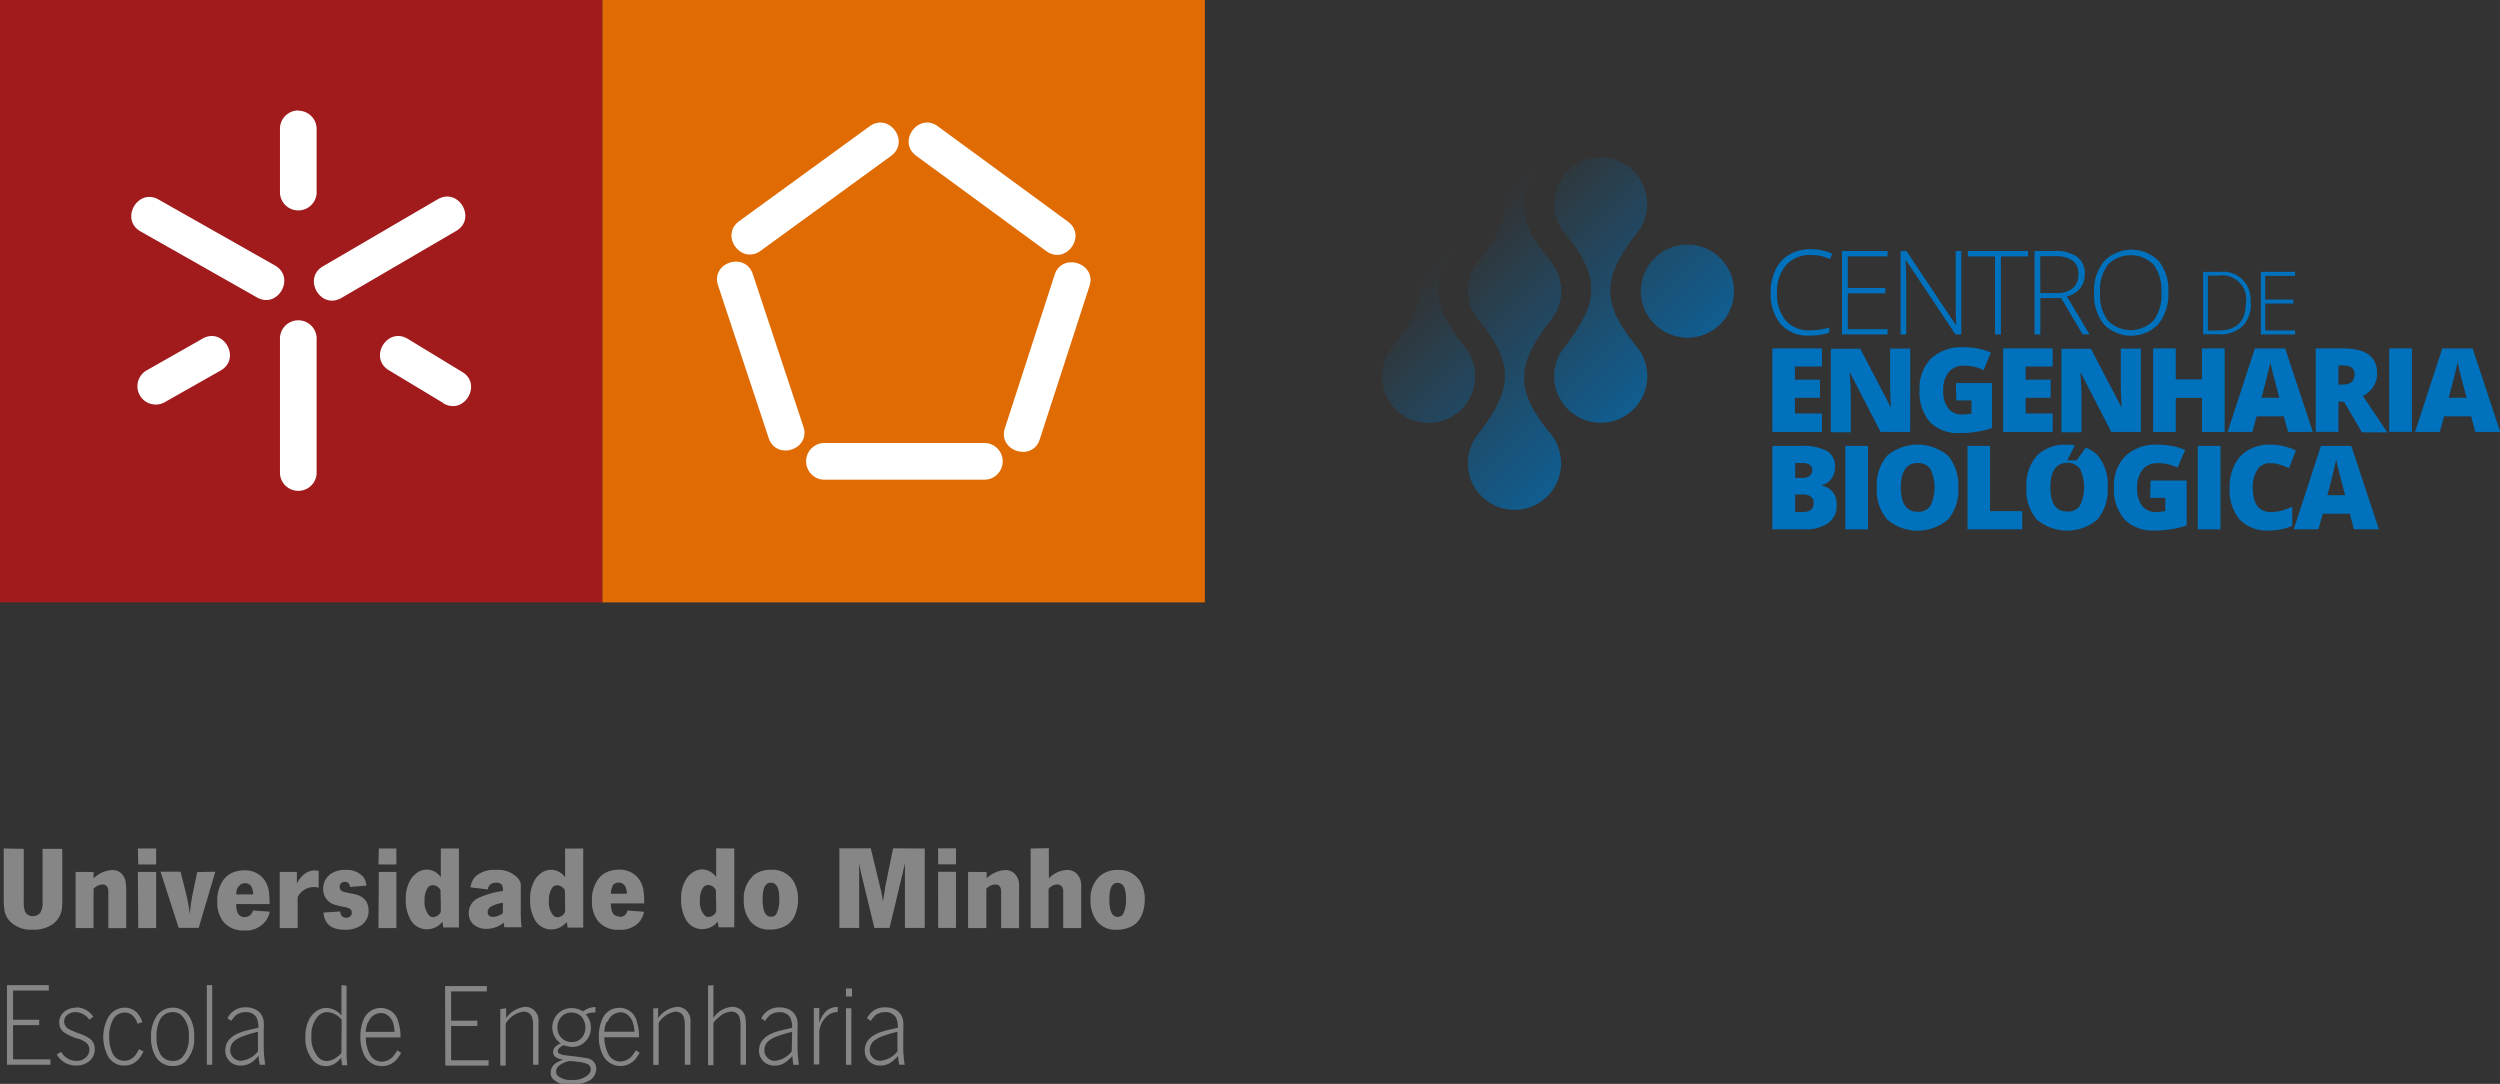
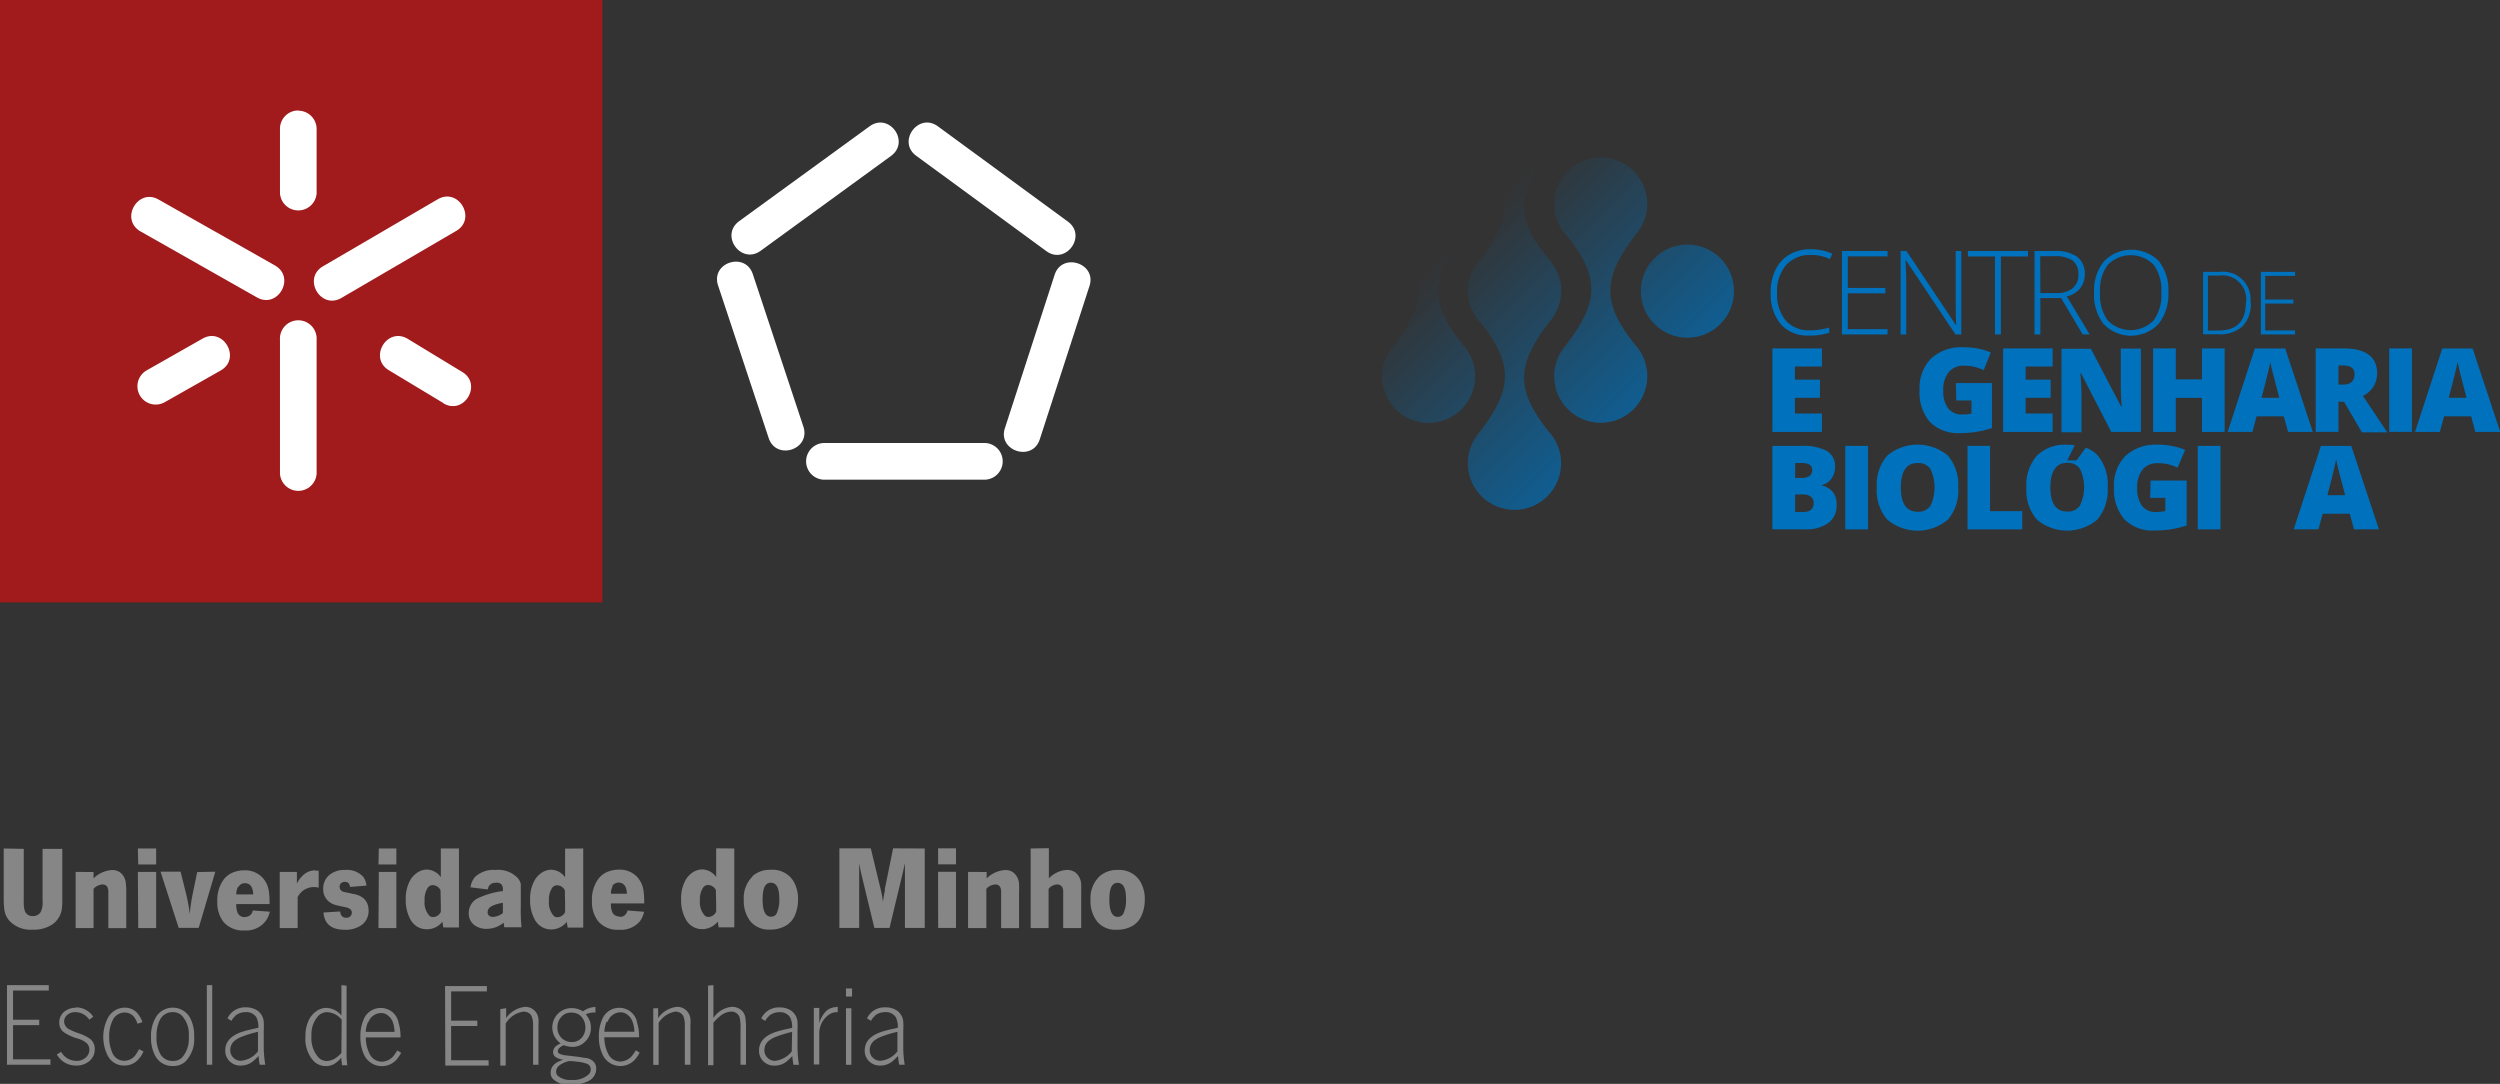
<svg xmlns="http://www.w3.org/2000/svg" viewBox="0 0 329.5 142.85">
  <rect x="0" y="0" width="329.5" height="142.85" fill="#333333" stroke="none" />
  <defs>
    <style>.a{fill:none;}.b{clip-path:url(#a);}.c{fill:url(#b);}.d{clip-path:url(#c);}.e{clip-path:url(#e);}.f{clip-path:url(#g);}.g{clip-path:url(#i);}.h{fill:#0071bc;}.i{fill:#a11a1c;}.j{fill:#fff;}.k{fill:#868686;}.l{fill:#e06b03;}</style>
    <clipPath id="a">
      <circle class="a" cx="176.84" cy="38.37" r="6.14" transform="translate(13.84 116.96) rotate(-37.98)" />
    </clipPath>
    <linearGradient id="b" x1="3251" y1="1542.95" x2="3291.04" y2="1542.95" gradientTransform="matrix(0, 1.18, -1.17, 0, 2006.86, -3807.66)" gradientUnits="userSpaceOnUse">
      <stop offset="0" stop-color="#0071bc" stop-opacity="0" />
      <stop offset="1" stop-color="#0071bc" />
    </linearGradient>
    <clipPath id="c">
      <circle class="a" cx="222.4" cy="38.37" r="6.14" />
    </clipPath>
    <clipPath id="e">
      <path class="a" d="M204.21,57c-4.43-5.52-4.47-8.81,0-14.59a6.14,6.14,0,0,0,1.46-3v0a5.78,5.78,0,0,0,.11-1.1h0a5.78,5.78,0,0,0-.11-1.1v0a6.5,6.5,0,0,0-1.45-2.95c-4.56-5.39-4.44-8.8,0-14.59h0a6.14,6.14,0,1,0-8.94.29c4.18,5.33,4.12,8.61-.25,14.29h0a6.06,6.06,0,0,0-1.46,2.94v0a5.91,5.91,0,0,0-.11,1.12h0a6.12,6.12,0,0,0,1.85,4.39c4.13,5.3,4.07,8.58-.29,14.25h0a6.15,6.15,0,1,0,9.17,0Z" />
    </clipPath>
    <clipPath id="g">
      <path class="a" d="M192.89,45.55h0c-4.45-5.52-4.47-8.82,0-14.62h0a6.13,6.13,0,1,0-8.93.3c4.17,5.32,4.12,8.6-.26,14.28h0a6.14,6.14,0,1,0,9.17,0Z" />
    </clipPath>
    <clipPath id="i">
      <path class="a" d="M215.58,45.54c-4.45-5.52-4.47-8.82,0-14.62h0a6.13,6.13,0,1,0-8.93.3c4.17,5.32,4.12,8.6-.26,14.28h0a6.14,6.14,0,1,0,9.17,0Z" />
    </clipPath>
  </defs>
  <g class="b">
    <rect class="c" x="175.9" y="14.88" width="46.9" height="47.07" transform="translate(31.22 152.21) rotate(-45)" />
  </g>
  <g class="d">
    <rect class="c" x="175.9" y="14.88" width="46.9" height="47.07" transform="translate(31.22 152.21) rotate(-45)" />
  </g>
  <g class="e">
    <rect class="c" x="175.9" y="14.88" width="46.9" height="47.07" transform="translate(31.22 152.21) rotate(-45)" />
  </g>
  <g class="f">
    <rect class="c" x="175.9" y="14.88" width="46.9" height="47.07" transform="translate(31.22 152.21) rotate(-45)" />
  </g>
  <g class="g">
    <rect class="c" x="175.9" y="14.88" width="46.9" height="47.07" transform="translate(31.22 152.21) rotate(-45)" />
  </g>
  <path class="h" d="M238.66,33.61a4.15,4.15,0,0,0-3.25,1.33,5.19,5.19,0,0,0-1.19,3.63,5.38,5.38,0,0,0,1.12,3.65,4,4,0,0,0,3.2,1.31,8.59,8.59,0,0,0,2.55-.36v.68a8.24,8.24,0,0,1-2.73.38,4.67,4.67,0,0,1-3.65-1.49,6.14,6.14,0,0,1-1.33-4.19,6.51,6.51,0,0,1,.64-3,4.53,4.53,0,0,1,1.83-2,5.33,5.33,0,0,1,2.77-.7,6.68,6.68,0,0,1,2.88.6l-.31.7A5.58,5.58,0,0,0,238.66,33.61Z" />
  <polygon class="h" points="248.78 44.08 242.77 44.08 242.77 33.08 248.78 33.08 248.78 33.79 243.54 33.79 243.54 37.95 248.49 37.95 248.49 38.66 243.54 38.66 243.54 43.38 248.78 43.38 248.78 44.08" />
  <path class="h" d="M258.5,44.08h-.77l-6.52-9.77h-.06q.09,1.75.09,2.64v7.13h-.74v-11h.77l6.51,9.75h.05c-.05-.9-.07-1.76-.07-2.57V33.08h.74Z" />
  <polygon class="h" points="263.72 44.08 262.94 44.08 262.94 33.8 259.37 33.8 259.37 33.08 267.29 33.08 267.29 33.8 263.72 33.8 263.72 44.08" />
  <path class="h" d="M268.92,39.29v4.79h-.77v-11h2.62a4.91,4.91,0,0,1,3,.76,2.69,2.69,0,0,1,1,2.27,3,3,0,0,1-.59,1.87,3.23,3.23,0,0,1-1.77,1.09l3,5h-.92l-2.84-4.79Zm0-.66H271a3.37,3.37,0,0,0,2.16-.62,2.24,2.24,0,0,0,.77-1.84,2.15,2.15,0,0,0-.76-1.83,4.09,4.09,0,0,0-2.45-.57h-1.82Z" />
  <path class="h" d="M285.79,38.57a6.17,6.17,0,0,1-1.31,4.14,5,5,0,0,1-7.22,0A6.19,6.19,0,0,1,276,38.55a6,6,0,0,1,1.33-4.13,5.06,5.06,0,0,1,7.21,0A6.16,6.16,0,0,1,285.79,38.57Zm-9,0a5.65,5.65,0,0,0,1,3.65,4.23,4.23,0,0,0,6.07,0,5.62,5.62,0,0,0,1-3.66,5.59,5.59,0,0,0-1-3.65,4.24,4.24,0,0,0-6.06,0A5.54,5.54,0,0,0,276.79,38.57Z" />
  <path class="h" d="M296.66,39.88A4.23,4.23,0,0,1,295.57,43a4.41,4.41,0,0,1-3.2,1.06h-2V35.83h2.23a3.62,3.62,0,0,1,4,4.05Zm-.63,0a3.15,3.15,0,0,0-3.54-3.56H291v7.24h1.36Q296,43.58,296,39.9Z" />
  <polygon class="h" points="302.49 44.08 297.98 44.08 297.98 35.83 302.49 35.83 302.49 36.36 298.55 36.36 298.55 39.48 302.26 39.48 302.26 40.01 298.55 40.01 298.55 43.55 302.49 43.55 302.49 44.08" />
  <polygon class="h" points="240.13 56.93 233.6 56.93 233.6 45.92 240.13 45.92 240.13 48.31 236.57 48.31 236.57 50.04 239.87 50.04 239.87 52.43 236.57 52.43 236.57 54.5 240.13 54.5 240.13 56.93" />
-   <path class="h" d="M251.76,56.93h-3.9l-4-7.75h-.07c.09,1.21.14,2.15.14,2.79v5h-2.63v-11h3.88l4,7.65h.05c-.07-1.11-.11-2-.11-2.67v-5h2.65Z" />
  <path class="h" d="M257.79,50.49h4.75v5.93a13.11,13.11,0,0,1-4.25.66,5.14,5.14,0,0,1-3.94-1.48A5.91,5.91,0,0,1,253,51.4a5.54,5.54,0,0,1,1.52-4.15,5.86,5.86,0,0,1,4.26-1.48,9.38,9.38,0,0,1,2,.19,8.28,8.28,0,0,1,1.61.5l-.94,2.33a5.82,5.82,0,0,0-2.61-.59,2.48,2.48,0,0,0-2,.85,3.64,3.64,0,0,0-.72,2.42,3.7,3.7,0,0,0,.65,2.35,2.23,2.23,0,0,0,1.85.81,5.19,5.19,0,0,0,1.22-.13V52.78h-2Z" />
  <polygon class="h" points="270.54 56.93 264.01 56.93 264.01 45.92 270.54 45.92 270.54 48.31 266.98 48.31 266.98 50.04 270.28 50.04 270.28 52.43 266.98 52.43 266.98 54.5 270.54 54.5 270.54 56.93" />
  <path class="h" d="M282.17,56.93h-3.9l-4-7.75h-.07c.09,1.21.14,2.15.14,2.79v5H271.7v-11h3.88l4,7.65h.05c-.07-1.11-.11-2-.11-2.67v-5h2.65Z" />
  <polygon class="h" points="293.21 56.93 290.22 56.93 290.22 52.44 286.77 52.44 286.77 56.93 283.78 56.93 283.78 45.92 286.77 45.92 286.77 50 290.22 50 290.22 45.92 293.21 45.92 293.21 56.93" />
  <path class="h" d="M301.57,56.93,301,54.87h-3.58l-.56,2.06h-3.26l3.59-11h4l3.64,11Zm-1.16-4.5s-.72-2.73-.88-3.37-.26-1.09-.31-1.37c0,.26-.13.68-.27,1.27s-.42,1.74-.88,3.47Z" />
  <path class="h" d="M308.21,52.92v4h-3v-11h3.6q4.49,0,4.49,3.26a3.23,3.23,0,0,1-1.87,3l3.21,4.8H311.3l-2.34-4Zm0-2.23h.56q1.56,0,1.56-1.38,0-1.14-1.53-1.14h-.59Z" />
  <rect class="h" x="314.9" y="45.92" width="2.99" height="11" />
  <path class="h" d="M326.24,56.93l-.54-2.06h-3.57l-.56,2.06H318.3l3.59-11h4l3.64,11Zm-1.15-4.5s-.72-2.73-.88-3.37S324,48,323.9,47.69c0,.26-.14.68-.27,1.27s-.43,1.74-.89,3.47Z" />
  <path class="h" d="M233.6,58.77h3.84a6.6,6.6,0,0,1,3.33.66,2.28,2.28,0,0,1,1.09,2.08,2.6,2.6,0,0,1-.48,1.58,2.12,2.12,0,0,1-1.25.84V64a2.54,2.54,0,0,1,1.48.9,2.7,2.7,0,0,1,.46,1.64A2.8,2.8,0,0,1,241,68.91a5,5,0,0,1-3.07.86H233.6Zm3,4.22h.9a1.69,1.69,0,0,0,1-.26.94.94,0,0,0,.35-.79c0-.61-.47-.92-1.4-.92h-.84Zm0,2.18v2.31h1.05c.93,0,1.39-.4,1.39-1.18a1,1,0,0,0-.37-.84,1.69,1.69,0,0,0-1.08-.29Z" />
  <rect class="h" x="243.21" y="58.77" width="2.99" height="11" />
  <path class="h" d="M258.1,64.25a5.94,5.94,0,0,1-1.36,4.23,6.2,6.2,0,0,1-8,0,5.92,5.92,0,0,1-1.38-4.23,5.87,5.87,0,0,1,1.38-4.2,6.25,6.25,0,0,1,8,0A6,6,0,0,1,258.1,64.25Zm-7.57,0c0,2.13.74,3.2,2.22,3.2a1.91,1.91,0,0,0,1.68-.78,5.67,5.67,0,0,0,0-4.85,1.9,1.9,0,0,0-1.65-.79C251.28,61,250.53,62.11,250.53,64.25Z" />
  <polygon class="h" points="259.32 69.77 259.32 58.77 262.29 58.77 262.29 67.37 266.53 67.37 266.53 69.77 259.32 69.77" />
  <path class="h" d="M283.45,63.33h4.75v5.93a13.11,13.11,0,0,1-4.25.66A5.17,5.17,0,0,1,280,68.45a6,6,0,0,1-1.38-4.21,5.5,5.5,0,0,1,1.52-4.15,5.83,5.83,0,0,1,4.26-1.48,9.5,9.5,0,0,1,2,.2,8.2,8.2,0,0,1,1.6.49L287,61.64a5.69,5.69,0,0,0-2.61-.59,2.45,2.45,0,0,0-2,.85,3.62,3.62,0,0,0-.71,2.42,3.72,3.72,0,0,0,.64,2.35,2.24,2.24,0,0,0,1.86.81,5.68,5.68,0,0,0,1.21-.13V65.62h-2Z" />
  <rect class="h" x="289.67" y="58.77" width="2.99" height="11" />
-   <path class="h" d="M299.17,61.05a1.9,1.9,0,0,0-1.66.87,4.18,4.18,0,0,0-.59,2.4c0,2.11.8,3.17,2.41,3.17a5.18,5.18,0,0,0,1.42-.2c.45-.14.91-.3,1.37-.49v2.51a7.54,7.54,0,0,1-3.11.61,4.93,4.93,0,0,1-3.82-1.44,6,6,0,0,1-1.33-4.18,6.63,6.63,0,0,1,.64-3,4.58,4.58,0,0,1,1.85-2,5.58,5.58,0,0,1,2.85-.7,7.76,7.76,0,0,1,3.4.78l-.91,2.34a9.71,9.71,0,0,0-1.22-.49A4.21,4.21,0,0,0,299.17,61.05Z" />
  <path class="h" d="M310.25,69.77l-.54-2.06h-3.58l-.56,2.06h-3.26l3.59-11h4l3.64,11Zm-1.16-4.5s-.72-2.73-.88-3.36-.26-1.1-.31-1.37q-.06.38-.27,1.26c-.13.59-.42,1.74-.88,3.47Z" />
  <path class="h" d="M276.46,60a4.21,4.21,0,0,0-1.56-1c-.48.67-1.1,1.55-1.22,1.68h-1.22s.67-1.3,1-2a8,8,0,0,0-1-.06,5.24,5.24,0,0,0-4,1.44,5.87,5.87,0,0,0-1.38,4.2,5.88,5.88,0,0,0,1.39,4.23,6.19,6.19,0,0,0,7.95,0,6,6,0,0,0,1.37-4.23A6,6,0,0,0,276.46,60Zm-2.32,6.64a1.9,1.9,0,0,1-1.68.78c-1.48,0-2.22-1.07-2.22-3.2S271,61,272.48,61a1.9,1.9,0,0,1,1.65.79,5.58,5.58,0,0,1,0,4.85Z" />
  <rect class="i" width="79.4" height="79.4" />
  <path class="j" d="M39.31,14.56A2.41,2.41,0,0,0,36.9,17v8.47a2.42,2.42,0,0,0,4.83,0V17a2.41,2.41,0,0,0-2.42-2.41M58.46,53.14l-7.17-4.32c-2.75-1.59-.33-5.77,2.42-4.18L60.88,49c2.75,1.58.34,5.76-2.42,4.17M21.73,53l7.36-4.17c2.76-1.59.34-5.78-2.41-4.19l-7.36,4.18A2.41,2.41,0,0,0,21.73,53M36.9,62.43V44.79a2.42,2.42,0,1,1,4.83,0V62.43a2.42,2.42,0,0,1-4.83,0M18.52,30.5l15.33,8.69C36.6,40.78,39,36.59,36.26,35L20.92,26.31c-2.75-1.59-5.16,2.6-2.4,4.19m41.6-.06L45,39.27c-2.75,1.59-5.17-2.59-2.42-4.18L57.7,26.26c2.76-1.59,5.17,2.59,2.42,4.18" />
  <path class="k" d="M118.28,138.57a3.2,3.2,0,0,1-2.24,1.24,1.35,1.35,0,0,1-1.05-.46,1.29,1.29,0,0,1-.36-.93,1.59,1.59,0,0,1,.56-1.24,3.71,3.71,0,0,1,1.09-.59,15.88,15.88,0,0,1,2-.6Zm-3-4.68a2.09,2.09,0,0,1,1.37-.49,1.53,1.53,0,0,1,1.43.7,2.77,2.77,0,0,1,.25,1.36l-.52.12a15.45,15.45,0,0,0-1.67.43c-1.44.5-2.17,1.31-2.17,2.44a1.92,1.92,0,0,0,.54,1.39,2,2,0,0,0,1.55.6,2.46,2.46,0,0,0,1.6-.59c.21-.18.44-.4.7-.67a8.6,8.6,0,0,0,.16,1.15h.72a15,15,0,0,1-.19-2.71v-1.8a9.32,9.32,0,0,0,0-1.17,2,2,0,0,0-.85-1.47,2.61,2.61,0,0,0-1.47-.41,2.54,2.54,0,0,0-2.46,1.45l.53.33a1.93,1.93,0,0,1,.53-.66m-3.83-2.55h.8v-1.06h-.8Zm0,9h.71v-7.45h-.71Zm-1.35-7.6a2,2,0,0,0-1.54.84,3.68,3.68,0,0,0-.63,1.27v-2h-.72v7.45h.72v-4a3,3,0,0,1,1.43-2.67,2,2,0,0,1,1-.23v-.7Zm-5.8,5.84a3.22,3.22,0,0,1-2.24,1.24,1.35,1.35,0,0,1-1-.46,1.29,1.29,0,0,1-.36-.93,1.56,1.56,0,0,1,.56-1.24,3.59,3.59,0,0,1,1.09-.59,15.38,15.38,0,0,1,2-.6Zm-3-4.68a2.08,2.08,0,0,1,1.36-.49,1.55,1.55,0,0,1,1.44.7,2.89,2.89,0,0,1,.25,1.36l-.52.12a15.45,15.45,0,0,0-1.67.43c-1.45.5-2.17,1.31-2.17,2.44a1.92,1.92,0,0,0,.54,1.39,2,2,0,0,0,1.54.6,2.48,2.48,0,0,0,1.61-.59c.2-.18.44-.4.7-.67a11,11,0,0,0,.15,1.15h.72a17.11,17.11,0,0,1-.19-2.71v-1.8a10,10,0,0,0,0-1.17,2,2,0,0,0-.86-1.47,2.6,2.6,0,0,0-1.46-.41,2.54,2.54,0,0,0-2.46,1.45l.53.33a1.93,1.93,0,0,1,.53-.66m-8.07-4v10.49h.71V134.8a4.66,4.66,0,0,1,.73-.75,2.56,2.56,0,0,1,1.58-.72,1.13,1.13,0,0,1,1.13.73,5.34,5.34,0,0,1,.13,1.54v4.73h.72v-4.57a11.05,11.05,0,0,0-.07-1.57,1.71,1.71,0,0,0-.58-1.09,1.91,1.91,0,0,0-1.2-.4,3.25,3.25,0,0,0-2.44,1.47v-4.33Zm-7.22,3v7.45h.71v-5.54A3.24,3.24,0,0,1,89,133.33a1.34,1.34,0,0,1,.61.14,1.05,1.05,0,0,1,.49.55,3.26,3.26,0,0,1,.16,1.11v5.2H91v-5.24a5.35,5.35,0,0,0,0-.8,1.78,1.78,0,0,0-.57-1.14,1.72,1.72,0,0,0-1.17-.45,3.48,3.48,0,0,0-2.52,1.48v-1.3Zm-6,1.76a1.82,1.82,0,0,1,1.68-1.24,1.41,1.41,0,0,1,.89.3,2,2,0,0,1,.65.82,4.26,4.26,0,0,1,.3,1.44H79.65a4.2,4.2,0,0,1,.3-1.32m4,0a2.37,2.37,0,0,0-2.32-1.83,2.41,2.41,0,0,0-2.29,1.59,5.42,5.42,0,0,0-.41,2.23,5.34,5.34,0,0,0,.44,2.23,2.59,2.59,0,0,0,4.47.59,7,7,0,0,0,.47-.72l-.5-.33a4.11,4.11,0,0,1-.33.49,2.1,2.1,0,0,1-1.71,1,1.77,1.77,0,0,1-1.53-.87,4.82,4.82,0,0,1-.59-2.33h4.58a6.52,6.52,0,0,0-.28-2m-8,5.21a5,5,0,0,1,1.49.32.76.76,0,0,1,.42.69.93.93,0,0,1-.24.64,2.93,2.93,0,0,1-2.27.76,2.5,2.5,0,0,1-1.86-.56.75.75,0,0,1-.19-.53,1,1,0,0,1,.34-.75,3.18,3.18,0,0,1,1.37-.64,5.89,5.89,0,0,1,.94.07m.61-6a2.17,2.17,0,0,1,.28,2.63,1.69,1.69,0,0,1-1.51.79,1.81,1.81,0,0,1-1.27-.49,1.88,1.88,0,0,1-.59-1.43,2,2,0,0,1,.49-1.37,1.68,1.68,0,0,1,1.36-.59,1.76,1.76,0,0,1,1.24.46m.25-.63a2.67,2.67,0,0,0-1.46-.42,2.49,2.49,0,0,0-1.72.65,2.56,2.56,0,0,0,.27,4c-.69.28-1,.67-1,1.15a.79.79,0,0,0,.36.67,2.56,2.56,0,0,0,1,.34c-1.12.31-1.68.88-1.68,1.72a1.12,1.12,0,0,0,.28.79,3,3,0,0,0,2.37.79,4.88,4.88,0,0,0,2.26-.47,1.78,1.78,0,0,0,1.09-1.63,1.29,1.29,0,0,0-.61-1.17,1.81,1.81,0,0,0-.65-.26c-.25,0-.73-.12-1.43-.2l-1.3-.15a2.25,2.25,0,0,1-.91-.26.31.31,0,0,1-.16-.3.62.62,0,0,1,.23-.44,1.61,1.61,0,0,1,.56-.34,3.58,3.58,0,0,0,1.15.22,2.28,2.28,0,0,0,1.69-.72,2.44,2.44,0,0,0,.73-1.82,2.49,2.49,0,0,0-.68-1.74,2.4,2.4,0,0,1,1.12-.25h.16v-.73a2.89,2.89,0,0,0-1.67.6m-10.87-.32v7.45h.71v-5.54A3.25,3.25,0,0,1,69,133.33a1.34,1.34,0,0,1,.61.14,1,1,0,0,1,.49.55,3,3,0,0,1,.16,1.11v5.2h.71v-5.24a5.35,5.35,0,0,0,0-.8,1.78,1.78,0,0,0-.57-1.14,1.7,1.7,0,0,0-1.17-.45,3.5,3.5,0,0,0-2.52,1.48v-1.3Zm-7.25,7.45H64.4v-.71H59.46v-4.51h3.45v-.71H59.46v-3.85h4.71v-.71H58.66Zm-10.15-5.69a1.8,1.8,0,0,1,1.67-1.24,1.39,1.39,0,0,1,.89.3,2,2,0,0,1,.65.82A4.26,4.26,0,0,1,52,136H48.2a3.94,3.94,0,0,1,.31-1.32m4,0a2.37,2.37,0,0,0-2.32-1.83,2.41,2.41,0,0,0-2.29,1.59,5.42,5.42,0,0,0-.4,2.23,5.35,5.35,0,0,0,.43,2.23,2.59,2.59,0,0,0,4.47.59,5.62,5.62,0,0,0,.47-.72l-.5-.33a4.11,4.11,0,0,1-.33.49,2.1,2.1,0,0,1-1.71,1,1.8,1.8,0,0,1-1.53-.87,4.82,4.82,0,0,1-.59-2.33h4.58a6.23,6.23,0,0,0-.28-2M45,137.76v1a2.79,2.79,0,0,1-.61.58,2.23,2.23,0,0,1-1.34.5A1.53,1.53,0,0,1,42,139.4a3.8,3.8,0,0,1-.95-2.84,3.63,3.63,0,0,1,.87-2.63,1.65,1.65,0,0,1,1.21-.53,2.61,2.61,0,0,1,1.9,1Zm0-7.92v4a2.68,2.68,0,0,0-2-1,2.24,2.24,0,0,0-1.31.44,3.15,3.15,0,0,0-.86.92,4.62,4.62,0,0,0-.57,2.41,4.34,4.34,0,0,0,1.05,3.21,2.26,2.26,0,0,0,1.67.69,2.13,2.13,0,0,0,1.37-.49,4.18,4.18,0,0,0,.64-.63c0,.29,0,.47.06.55,0,.25,0,.4.06.46h.67a11,11,0,0,1-.1-1.86v-8.63Zm-11,8.73a3.2,3.2,0,0,1-2.24,1.24,1.35,1.35,0,0,1-1.05-.46,1.29,1.29,0,0,1-.36-.93,1.56,1.56,0,0,1,.56-1.24,3.59,3.59,0,0,1,1.09-.59,15.38,15.38,0,0,1,2-.6Zm-3-4.68a2.09,2.09,0,0,1,1.37-.49,1.54,1.54,0,0,1,1.43.7,2.89,2.89,0,0,1,.25,1.36l-.52.12a15.45,15.45,0,0,0-1.67.43c-1.45.5-2.17,1.31-2.17,2.44a1.92,1.92,0,0,0,.54,1.39,2,2,0,0,0,1.54.6,2.48,2.48,0,0,0,1.61-.59c.21-.18.44-.4.7-.67a11,11,0,0,0,.15,1.15h.73a15.71,15.71,0,0,1-.2-2.71v-1.8a10,10,0,0,0,0-1.17,2,2,0,0,0-.85-1.47,2.64,2.64,0,0,0-1.47-.41,2.54,2.54,0,0,0-2.46,1.45l.53.33a1.93,1.93,0,0,1,.53-.66m-3.78,6.44h.71V129.84h-.71Zm-3.33-6.51a3.57,3.57,0,0,1,.95,2.79,3.74,3.74,0,0,1-.9,2.79,1.63,1.63,0,0,1-1.19.43,1.83,1.83,0,0,1-1.63-.86,4.34,4.34,0,0,1-.53-2.33,4.83,4.83,0,0,1,.38-2.08,1.85,1.85,0,0,1,1.76-1.16,1.67,1.67,0,0,1,1.16.42m-3.22,0a4.66,4.66,0,0,0-.8,2.87,4.82,4.82,0,0,0,.57,2.5,2.53,2.53,0,0,0,2.31,1.31,2.33,2.33,0,0,0,1.66-.6,4.23,4.23,0,0,0,1.14-3.24,5,5,0,0,0-.53-2.5,2.61,2.61,0,0,0-4.35-.34m-2.54-.21a2.18,2.18,0,0,0-1.74-.8,2.4,2.4,0,0,0-1.27.36,2.61,2.61,0,0,0-.9.91,5.48,5.48,0,0,0-.09,5,2.39,2.39,0,0,0,2.23,1.36,2.44,2.44,0,0,0,1.93-.92,3.45,3.45,0,0,0,.58-.94l-.59-.3a4.47,4.47,0,0,1-.36.62,1.84,1.84,0,0,1-1.56.91,1.69,1.69,0,0,1-1.63-1.15,4.89,4.89,0,0,1-.38-2,4.75,4.75,0,0,1,.47-2.21,1.74,1.74,0,0,1,1.58-1,1.58,1.58,0,0,1,1.33.73,2.59,2.59,0,0,1,.35.75l.65-.21a3.49,3.49,0,0,0-.6-1.1m-8.09-.8a2.44,2.44,0,0,0-1.6.51,1.81,1.81,0,0,0-.67,1.42A1.57,1.57,0,0,0,8.35,136a6.08,6.08,0,0,0,1.84.87,3,3,0,0,1,1.28.66,1.18,1.18,0,0,1,.31.82,1.36,1.36,0,0,1-.38.94,1.73,1.73,0,0,1-1.34.53,2.29,2.29,0,0,1-2-1.19l-.57.35A2.85,2.85,0,0,0,10,140.44a2.59,2.59,0,0,0,1.81-.62,2,2,0,0,0,.68-1.53,1.69,1.69,0,0,0-.6-1.36,5.7,5.7,0,0,0-1.52-.74,9.56,9.56,0,0,1-1.25-.53,1.18,1.18,0,0,1-.67-1,1.14,1.14,0,0,1,.42-.9,1.6,1.6,0,0,1,1.08-.36,2.23,2.23,0,0,1,1.82,1l.52-.4A2.74,2.74,0,0,0,10,132.77M.92,140.33H6.65v-.71H1.72v-4.51H5.17v-.71H1.72v-3.85H6.43v-.71H.92Z" />
  <path class="k" d="M148.41,118.45a4.17,4.17,0,0,1-.37,2,.8.8,0,0,1-.73.39c-.74,0-1.1-.76-1.1-2.28s.36-2.2,1.09-2.2,1.11.69,1.11,2.09m-3.5-2.94a4,4,0,0,0-1.18,3.12,4.36,4.36,0,0,0,.87,2.82,3.12,3.12,0,0,0,2.58,1.09,4.07,4.07,0,0,0,2.17-.56,2.91,2.91,0,0,0,1.15-1.42,5,5,0,0,0,.38-1.93,4.5,4.5,0,0,0-.61-2.47,3.23,3.23,0,0,0-2.94-1.5,3.47,3.47,0,0,0-2.42.85m-9.07-3.68v10.49h2.36v-5.16a1.54,1.54,0,0,1,1.11-.59.75.75,0,0,1,.71.39,1.25,1.25,0,0,1,.11.62v4.74h2.37V117.4a7.33,7.33,0,0,0,0-.8,2.13,2.13,0,0,0-.7-1.56,1.83,1.83,0,0,0-1.17-.38,3.34,3.34,0,0,0-1.59.48,2.77,2.77,0,0,0-.8.65v-4Zm-8.25,3.09v7.4H130v-5.18a1.78,1.78,0,0,1,1.16-.57c.53,0,.79.33.79,1v4.76h2.36v-4.76a9.34,9.34,0,0,0,0-1.06,2.08,2.08,0,0,0-.66-1.44,1.69,1.69,0,0,0-1.12-.4,3.8,3.8,0,0,0-2.49,1.1v-.84Zm-3.94-1H126v-2.11h-2.36Zm0,8.38H126v-7.4h-2.36Zm-5.94-10.49-1.08,5.31,0,.21c-.13.67-.22,1.18-.26,1.55a12.47,12.47,0,0,0-.32-1.76l-1.28-5.31h-4.14v10.49h2.61v-8.54c.07.41.17.94.32,1.59l1.68,6.95h2l1.73-7.2.09-.4c.11-.48.18-.79.21-.94v.45c0,.46,0,.69,0,.7l0,.44v6.95h2.61V111.83Zm-15,6.62a4.17,4.17,0,0,1-.37,2,.79.79,0,0,1-.73.39c-.73,0-1.1-.76-1.1-2.28s.36-2.2,1.09-2.2,1.11.69,1.11,2.09m-3.5-2.94a4,4,0,0,0-1.18,3.12,4.36,4.36,0,0,0,.87,2.82,3.15,3.15,0,0,0,2.58,1.09,4.07,4.07,0,0,0,2.17-.56,2.93,2.93,0,0,0,1.16-1.42,5.13,5.13,0,0,0,.37-1.93,4.59,4.59,0,0,0-.6-2.47,3.24,3.24,0,0,0-3-1.5,3.47,3.47,0,0,0-2.42.85m-4.77,3.68v1a1.16,1.16,0,0,1-1,.68.67.67,0,0,1-.49-.17,2.58,2.58,0,0,1-.65-2,2.8,2.8,0,0,1,.43-1.71.83.83,0,0,1,.67-.33,1.21,1.21,0,0,1,1,.66Zm0-7.36v3.78a2.33,2.33,0,0,0-1.81-1,2.26,2.26,0,0,0-1.29.4,3,3,0,0,0-.86.88,4.86,4.86,0,0,0-.66,2.68,5.22,5.22,0,0,0,.58,2.55,2.44,2.44,0,0,0,2.25,1.36,2.59,2.59,0,0,0,2-1l.12.76h2.06V111.83Zm-13.71,5a1,1,0,0,1,1.78.12,2.27,2.27,0,0,1,.16.86H80.52a2,2,0,0,1,.24-1m.89,4a1,1,0,0,1-.94-.54,2.78,2.78,0,0,1-.19-1.18h4.39c0-1-.07-1.53-.1-1.71a3.35,3.35,0,0,0-.87-1.82,3.15,3.15,0,0,0-2.37-.92,3.9,3.9,0,0,0-1.48.28,2.82,2.82,0,0,0-1.27,1,4.58,4.58,0,0,0-.8,2.84,4.13,4.13,0,0,0,.81,2.67,3.33,3.33,0,0,0,2.75,1.13,3.27,3.27,0,0,0,2.76-1.12,3.19,3.19,0,0,0,.55-1.25L82.7,120a1,1,0,0,1-1,.85m-7.22-1.64v1a1.15,1.15,0,0,1-1,.68.7.7,0,0,1-.49-.17,2.62,2.62,0,0,1-.64-2,2.8,2.8,0,0,1,.43-1.71.8.8,0,0,1,.67-.33,1.19,1.19,0,0,1,1,.66Zm0-7.36v3.78a2.31,2.31,0,0,0-1.8-1,2.26,2.26,0,0,0-1.29.4,2.89,2.89,0,0,0-.86.88,4.86,4.86,0,0,0-.66,2.68,5.12,5.12,0,0,0,.58,2.55,2.44,2.44,0,0,0,2.25,1.36,2.61,2.61,0,0,0,2-1l.12.76h2.05V111.83Zm-8.2,8.49a2.27,2.27,0,0,1-1.3.51.81.81,0,0,1-.47-.13.55.55,0,0,1-.24-.48c0-.42.27-.73.8-.93a5.3,5.3,0,0,1,1.21-.32Zm-.88-4a.91.91,0,0,1,.72.25,1.1,1.1,0,0,1,.16.69v.18l-.18,0a10.78,10.78,0,0,0-3.26,1,2.16,2.16,0,0,0-1.06,1.89,1.92,1.92,0,0,0,.69,1.54,2.6,2.6,0,0,0,1.7.53,3.51,3.51,0,0,0,2.21-.81l.09.6h2.27a21.25,21.25,0,0,1-.1-2.7v-1.89c0-.47,0-.84,0-1.11A1.79,1.79,0,0,0,68,115.5a3.52,3.52,0,0,0-2.65-.84,3.59,3.59,0,0,0-2.74.92,2.63,2.63,0,0,0-.6,1.37l2.29.28a.93.93,0,0,1,1-.87m-7.2,2.83v1a1.17,1.17,0,0,1-1,.68.71.71,0,0,1-.5-.17,2.62,2.62,0,0,1-.64-2,2.8,2.8,0,0,1,.43-1.71.82.82,0,0,1,.67-.33,1.21,1.21,0,0,1,1,.66Zm0-7.36v3.78a2.33,2.33,0,0,0-1.81-1,2.26,2.26,0,0,0-1.29.4,3,3,0,0,0-.86.88,4.86,4.86,0,0,0-.66,2.68,5.22,5.22,0,0,0,.58,2.55,2.44,2.44,0,0,0,2.25,1.36,2.59,2.59,0,0,0,2-1l.12.76h2.06V111.83Zm-8.22,2.11h2.36v-2.11H49.93Zm0,8.38h2.36v-7.4H49.93Zm-2-6.75a2.92,2.92,0,0,0-2.42-.91,3.06,3.06,0,0,0-2,.62,2.3,2.3,0,0,0-.86,1.84,2.06,2.06,0,0,0,.94,1.85,2.18,2.18,0,0,0,.64.29c.22.07.66.17,1.3.3s.89.35.89.73a.67.67,0,0,1-.11.37.7.7,0,0,1-.62.3c-.48,0-.75-.27-.81-.83l-2.2.14c.14,1.51,1.06,2.27,2.76,2.27a3.58,3.58,0,0,0,2.35-.68,2.28,2.28,0,0,0,.84-1.83c0-1.21-.69-2-2.06-2.22-.78-.16-1.22-.26-1.3-.29a.67.67,0,0,1-.46-.65.64.64,0,0,1,.14-.41.7.7,0,0,1,.56-.23c.4,0,.62.22.67.67l2.17-.18a2.39,2.39,0,0,0-.42-1.15m-6.37-.86a2.35,2.35,0,0,0-1.67.75,3.42,3.42,0,0,0-.71,1c0-.27,0-.45,0-.52s0-.14,0-.19,0-.16,0-.17v-.66H36.87v7.4h2.36v-4.07A2.38,2.38,0,0,1,42,117v-2.24a2.53,2.53,0,0,0-.34,0m-10.23,2.14a.92.92,0,0,1,.85-.49.94.94,0,0,1,.93.61,2.27,2.27,0,0,1,.16.86H31.14a2,2,0,0,1,.24-1m.89,4a1,1,0,0,1-.94-.54,2.78,2.78,0,0,1-.19-1.18h4.39c0-1-.07-1.53-.1-1.71a3.35,3.35,0,0,0-.87-1.82,3.15,3.15,0,0,0-2.37-.92,3.9,3.9,0,0,0-1.48.28,2.9,2.9,0,0,0-1.28,1,4.65,4.65,0,0,0-.79,2.84,4.13,4.13,0,0,0,.81,2.67,3.33,3.33,0,0,0,2.75,1.13A3.23,3.23,0,0,0,35,121.41a3.2,3.2,0,0,0,.56-1.25L33.32,120a1,1,0,0,1-1,.85m-6.33-5.91-.58,2.81a22.91,22.91,0,0,0-.4,2.74,20.69,20.69,0,0,0-.46-2.6l-.75-3H21.16l2.39,7.4h2.64l2.19-7.4Zm-7.77-1h2.36v-2.11H18.17Zm0,8.38h2.36v-7.4H18.17Zm-8.25-7.4v7.4h2.36v-5.18a1.78,1.78,0,0,1,1.16-.57c.53,0,.79.33.79,1v4.76h2.36v-4.76a7.13,7.13,0,0,0-.05-1.06,2,2,0,0,0-.65-1.44,1.69,1.69,0,0,0-1.12-.4,3.8,3.8,0,0,0-2.49,1.1v-.84ZM.49,111.83v6.57a12,12,0,0,0,.08,1.47,2.78,2.78,0,0,0,.7,1.52,3.83,3.83,0,0,0,3,1.14,4.42,4.42,0,0,0,2.66-.71,3,3,0,0,0,1.23-2.07,10,10,0,0,0,.05-1v-6.87H5.61v6.87a2.73,2.73,0,0,1-.26,1.48,1.17,1.17,0,0,1-1,.51,1.06,1.06,0,0,1-1.1-.73,4.23,4.23,0,0,1-.12-1.26v-6.87Z" />
-   <rect class="l" x="79.4" width="79.4" height="79.4" />
  <path class="j" d="M114.61,16.65c2.56-1.87,5.4,2,2.83,3.9l-17.18,12.5c-2.57,1.87-5.41-2-2.84-3.9Zm-13.3,41.08c1,3,5.56,1.53,4.58-1.49L99.22,36.13c-1-3-5.57-1.53-4.58,1.49ZM123.6,16.64,140.74,29.2c2.57,1.87-.26,5.77-2.83,3.9L120.77,20.54c-2.57-1.86.27-5.76,2.83-3.9M139,36.22l-6.55,20.2c-1,3,3.61,4.51,4.59,1.49l6.55-20.2c1-3-3.61-4.51-4.59-1.49m-9.39,27H108.51a2.42,2.42,0,0,1,0-4.83h21.07a2.42,2.42,0,1,1,0,4.83" />
</svg>